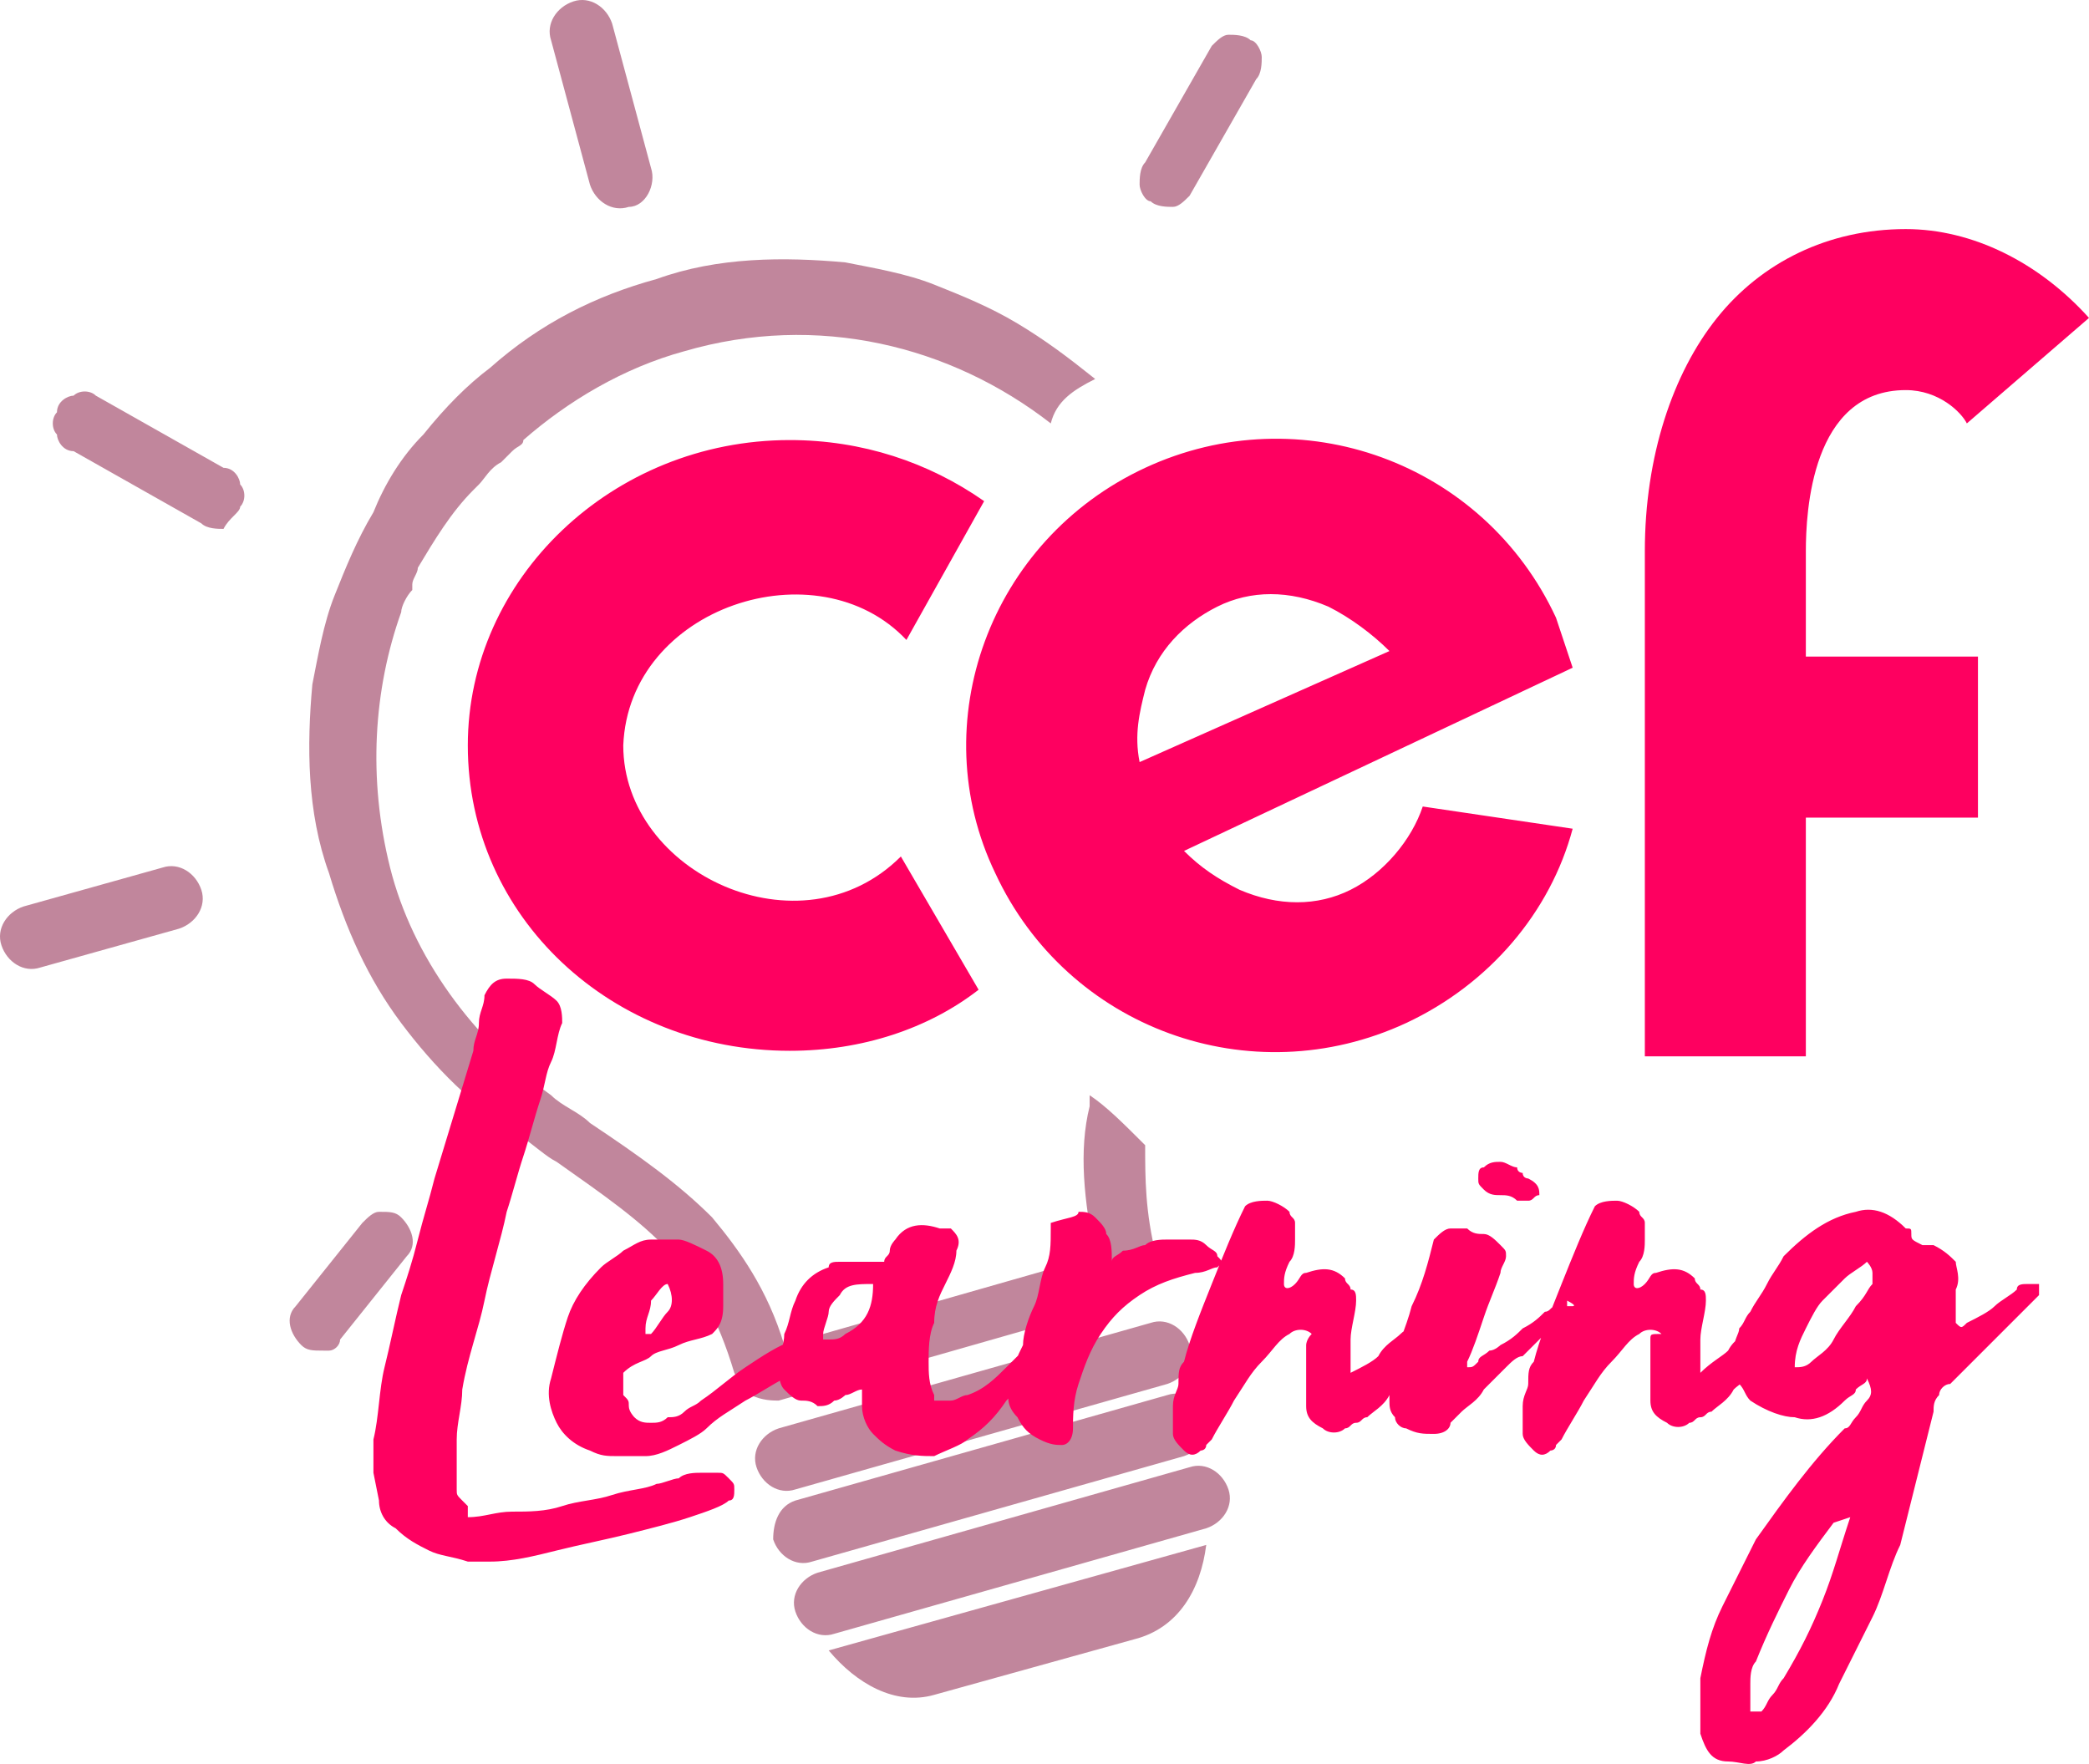
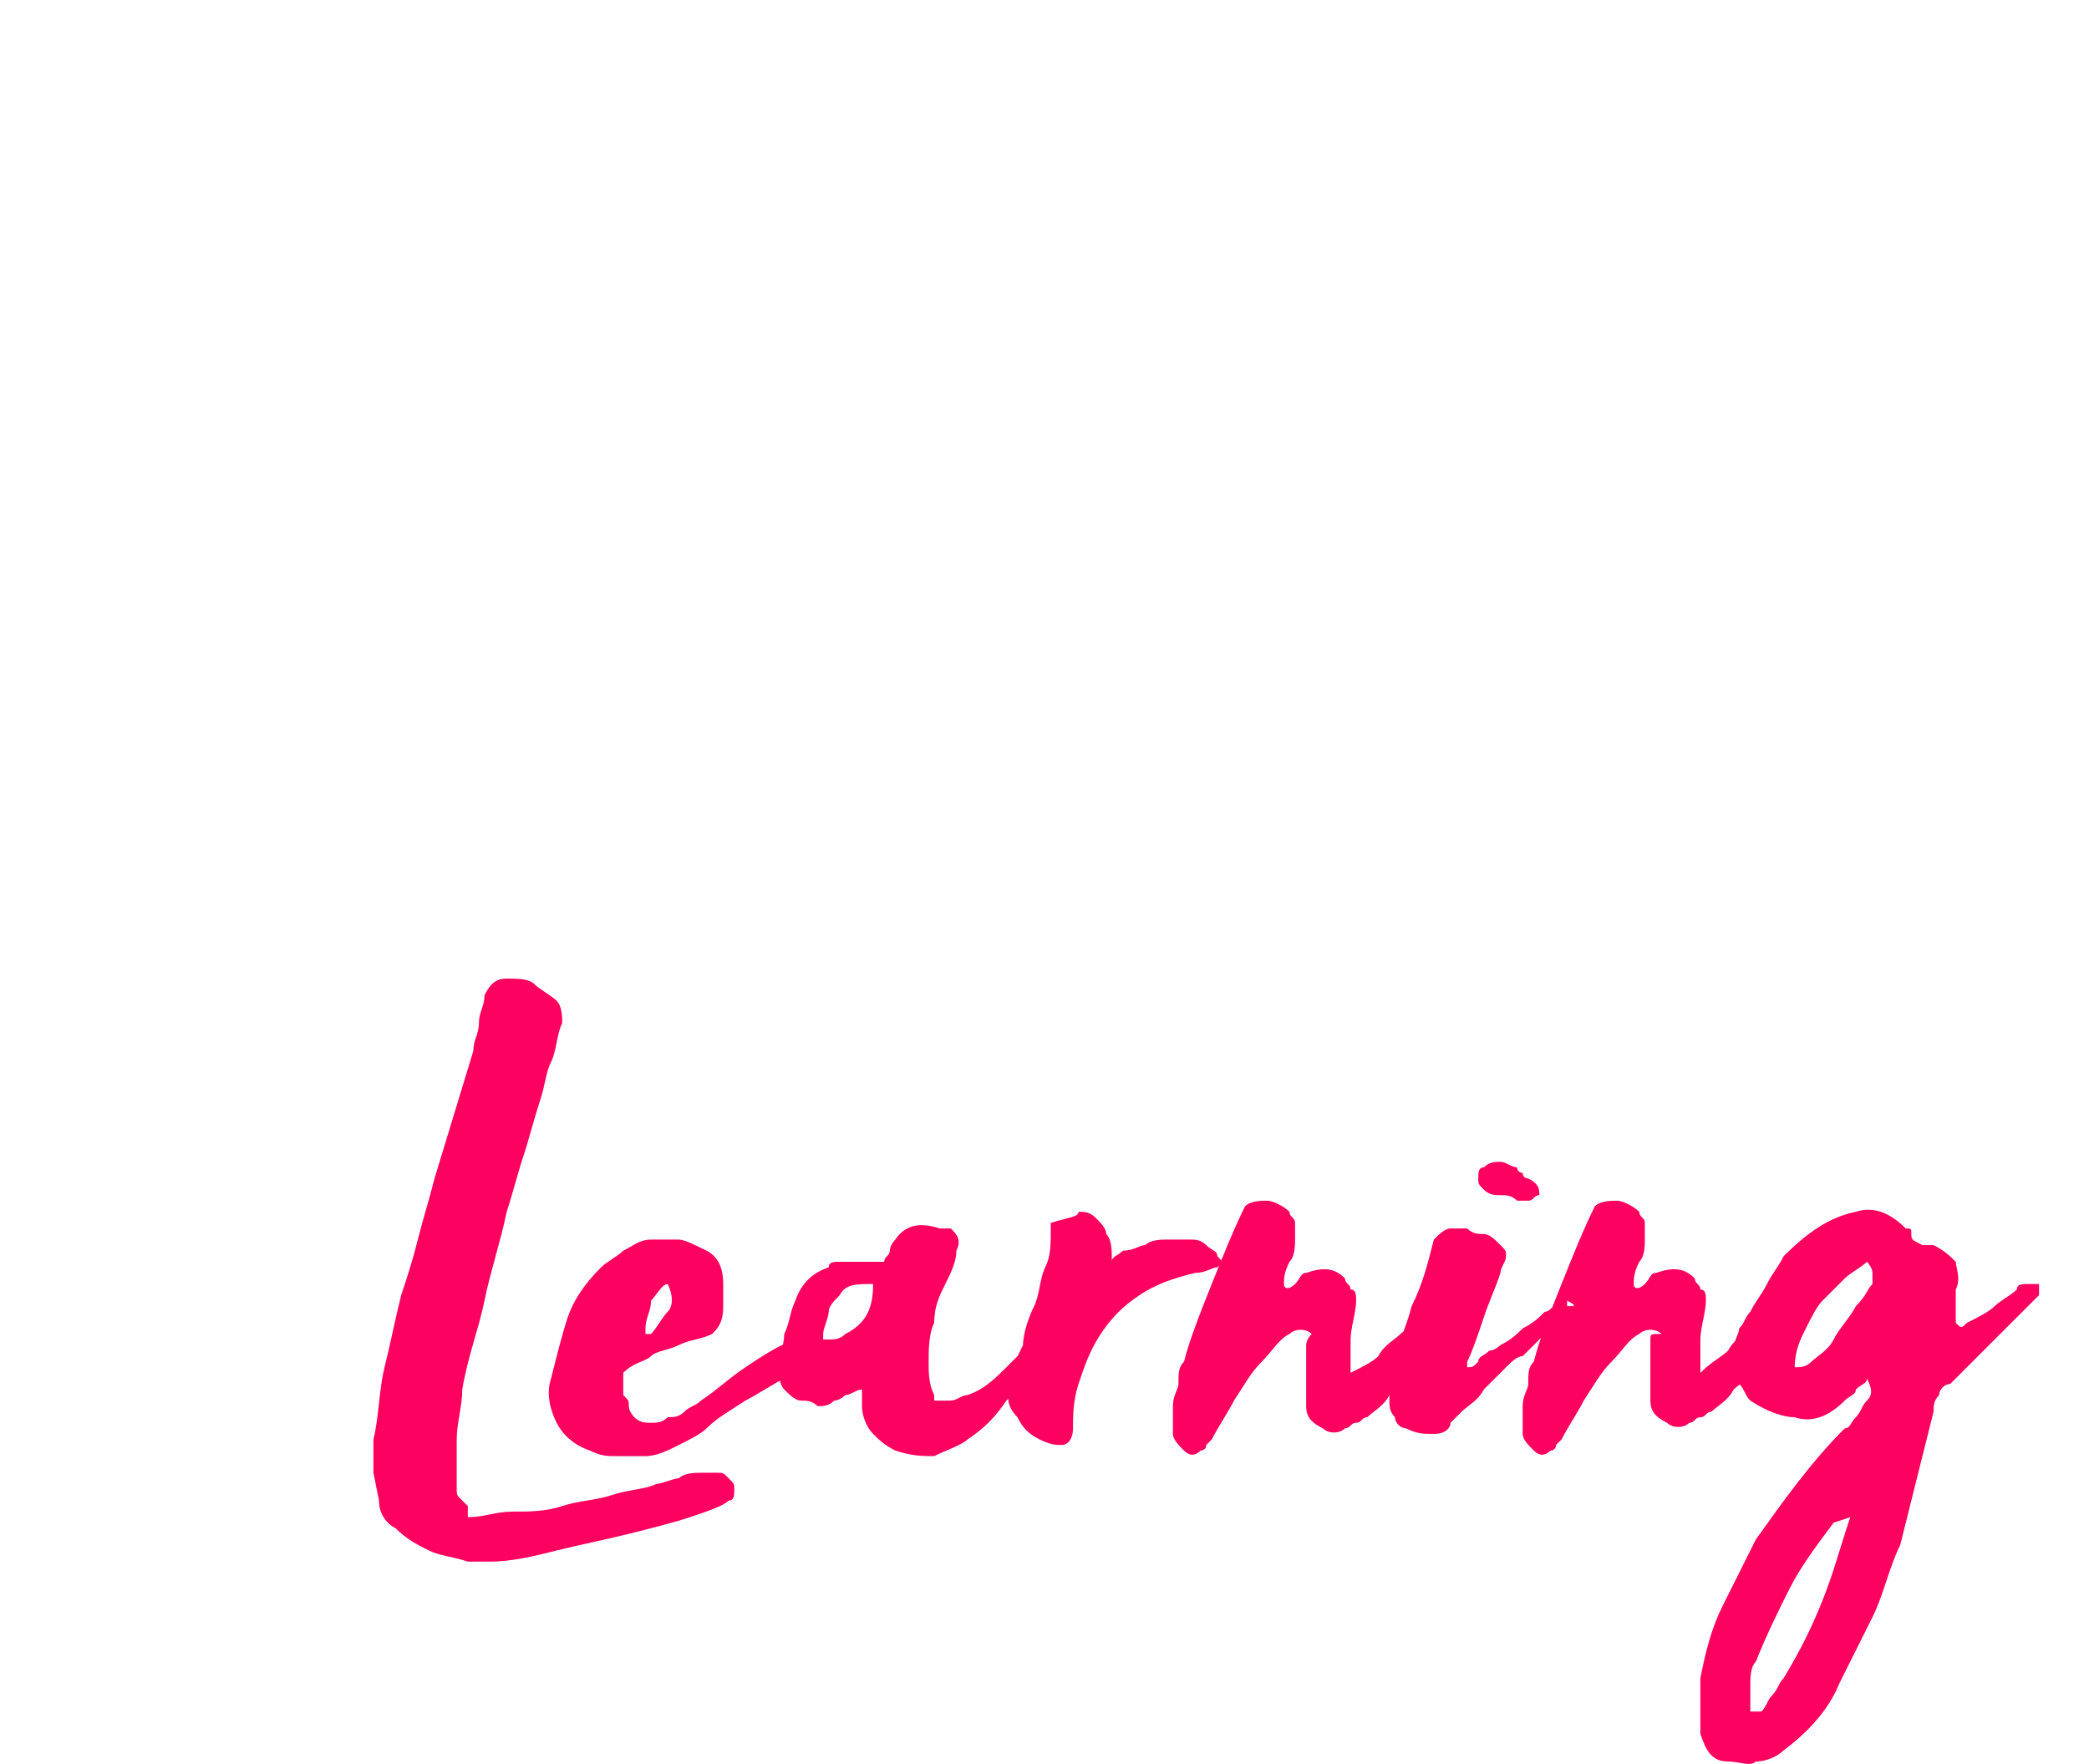
<svg xmlns="http://www.w3.org/2000/svg" xmlns:ns1="http://sodipodi.sourceforge.net/DTD/sodipodi-0.dtd" xmlns:ns2="http://www.inkscape.org/namespaces/inkscape" version="1.1" id="Calque_1" x="0px" y="0px" viewBox="0 0 37.626 31.77" xml:space="preserve" ns1:docname="ICONES CEF_cef.svg" width="37.626" height="31.77" ns2:version="1.0.2-2 (e86c870879, 2021-01-15)">
  <defs id="defs15" />
  <ns1:namedview pagecolor="#ffffff" bordercolor="#666666" borderopacity="1" objecttolerance="10" gridtolerance="10" guidetolerance="10" ns2:pageopacity="0" ns2:pageshadow="2" ns2:window-width="1920" ns2:window-height="1001" id="namedview13" showgrid="false" fit-margin-top="0" fit-margin-left="0" fit-margin-right="0" fit-margin-bottom="0" ns2:zoom="8.3" ns2:cx="19.626013" ns2:cy="19.826013" ns2:window-x="-9" ns2:window-y="-9" ns2:window-maximized="1" ns2:current-layer="Calque_1" />
  <style type="text/css" id="style2">
	.st0{fill:#FE0060;}
	.st1{opacity:0.5;fill:#850E3B;}
	.st2{fill:#26314D;}
	.st3{fill:#FFFFFF;}
	.st4{fill:#FDB1AA;}
	.st5{fill:#FDF0EF;}
	.st6{clip-path:url(#SVGID_00000150073844132506013590000013684539779476545946_);fill:#FDF0EF;}
	.st7{clip-path:url(#SVGID_00000150073844132506013590000013684539779476545946_);fill:#850E3B;}
</style>
  <g id="g10" transform="translate(-30.374,-30.174)">
-     <path class="st1" d="m 52.1,58 -6.8,1.9 c 0.5,0.6 1.2,1 1.9,0.8 l 3.6,-1 C 51.6,59.5 52,58.8 52.1,58 m -7.4,1.2 v 0 c 0.1,0.3 0.4,0.5 0.7,0.4 l 6.7,-1.9 c 0.3,-0.1 0.5,-0.4 0.4,-0.7 v 0 c -0.1,-0.3 -0.4,-0.5 -0.7,-0.4 l -6.7,1.9 c -0.3,0.1 -0.5,0.4 -0.4,0.7 m -0.4,-1.3 v 0 c 0.1,0.3 0.4,0.5 0.7,0.4 l 6.7,-1.9 C 52,56.3 52.2,56 52.1,55.7 v 0 C 52,55.4 51.7,55.2 51.4,55.3 l -6.7,1.9 c -0.3,0.1 -0.4,0.4 -0.4,0.7 M 44,56.6 v 0 c 0.1,0.3 0.4,0.5 0.7,0.4 l 6.7,-1.9 c 0.3,-0.1 0.5,-0.4 0.4,-0.7 v 0 C 51.7,54.1 51.4,53.9 51.1,54 l -6.7,1.9 C 44.1,56 43.9,56.3 44,56.6 M 33.3,45.8 30.8,46.5 c -0.3,0.1 -0.5,0.4 -0.4,0.7 0.1,0.3 0.4,0.5 0.7,0.4 l 2.5,-0.7 c 0.3,-0.1 0.5,-0.4 0.4,-0.7 -0.1,-0.3 -0.4,-0.5 -0.7,-0.4 m 1.4,-6.5 c 0.1,-0.1 0.1,-0.3 0,-0.4 0,-0.1 -0.1,-0.3 -0.3,-0.3 l -2.3,-1.3 c -0.1,-0.1 -0.3,-0.1 -0.4,0 -0.1,0 -0.3,0.1 -0.3,0.3 -0.1,0.1 -0.1,0.3 0,0.4 0,0.1 0.1,0.3 0.3,0.3 l 2.3,1.3 c 0.1,0.1 0.3,0.1 0.4,0.1 0,0 0,0 0,0 0.1,-0.2 0.3,-0.3 0.3,-0.4 m 2.2,12.9 -1.2,1.5 c -0.2,0.2 -0.1,0.5 0.1,0.7 0.1,0.1 0.2,0.1 0.4,0.1 0,0 0.1,0 0.1,0 0.1,0 0.2,-0.1 0.2,-0.2 l 1.2,-1.5 C 37.9,52.6 37.8,52.3 37.6,52.1 37.5,52 37.4,52 37.2,52 37.1,52 37,52.1 36.9,52.2 m 5.2,-19 -0.7,-2.6 c -0.1,-0.3 -0.4,-0.5 -0.7,-0.4 -0.3,0.1 -0.5,0.4 -0.4,0.7 l 0.7,2.6 c 0.1,0.3 0.4,0.5 0.7,0.4 0.3,0 0.5,-0.4 0.4,-0.7 m 8,3.8 c 0,0 -0.1,0 0,0 -0.5,-0.4 -0.9,-0.7 -1.4,-1 -0.5,-0.3 -1,-0.5 -1.5,-0.7 -0.5,-0.2 -1.1,-0.3 -1.6,-0.4 -1.1,-0.1 -2.3,-0.1 -3.4,0.3 -1.1,0.3 -2.1,0.8 -3,1.6 -0.4,0.3 -0.8,0.7 -1.2,1.2 -0.4,0.4 -0.7,0.9 -0.9,1.4 -0.3,0.5 -0.5,1 -0.7,1.5 -0.2,0.5 -0.3,1.1 -0.4,1.6 -0.1,1.1 -0.1,2.3 0.3,3.4 0.3,1 0.7,1.9 1.3,2.7 0.6,0.8 1.3,1.5 2.1,2 0.3,0.2 0.5,0.4 0.7,0.5 1.7,1.2 2.6,1.8 3.2,3.8 0.1,0.2 0.2,0.3 0.3,0.4 0.2,0.1 0.4,0.1 0.5,0.1 l 6.3,-1.8 c 0.2,-0.1 0.3,-0.2 0.4,-0.3 0.1,-0.2 0.1,-0.4 0.1,-0.5 C 51,52 51,51.4 51,50.8 c -0.4,-0.4 -0.7,-0.7 -1,-0.9 0,0.1 0,0.1 0,0.2 -0.2,0.8 -0.1,1.7 0.1,2.7 l -5.6,1.6 c -0.3,-1 -0.8,-1.7 -1.3,-2.3 -0.6,-0.6 -1.3,-1.1 -2.2,-1.7 -0.2,-0.2 -0.5,-0.3 -0.7,-0.5 -1.4,-1 -2.5,-2.5 -2.9,-4.1 -0.4,-1.6 -0.3,-3.2 0.2,-4.6 0,-0.1 0.1,-0.3 0.2,-0.4 0,0 0,-0.1 0,-0.1 0,-0.1 0.1,-0.2 0.1,-0.3 0.3,-0.5 0.6,-1 1,-1.4 0,0 0,0 0.1,-0.1 0.1,-0.1 0.2,-0.3 0.4,-0.4 0.1,-0.1 0.1,-0.1 0.2,-0.2 0.1,-0.1 0.2,-0.1 0.2,-0.2 0.8,-0.7 1.8,-1.3 2.9,-1.6 2.4,-0.7 4.8,-0.1 6.6,1.3 0.1,-0.4 0.4,-0.6 0.8,-0.8 M 53,31.6 c 0.1,-0.1 0.1,-0.3 0.1,-0.4 0,-0.1 -0.1,-0.3 -0.2,-0.3 -0.1,-0.1 -0.3,-0.1 -0.4,-0.1 0,0 0,0 0,0 -0.1,0 -0.2,0.1 -0.3,0.2 L 51,33.1 c -0.1,0.1 -0.1,0.3 -0.1,0.4 0,0.1 0.1,0.3 0.2,0.3 0.1,0.1 0.3,0.1 0.4,0.1 0,0 0,0 0,0 0.1,0 0.2,-0.1 0.3,-0.2 z" id="path4" />
    <path class="st0" d="m 62.9,54.1 c 0.1,-0.2 0.2,-0.4 0.3,-0.5 0.1,-0.1 0.3,-0.3 0.4,-0.4 0.1,-0.1 0.3,-0.2 0.4,-0.3 0,0 0.1,0.1 0.1,0.2 0,0.1 0,0.1 0,0.2 -0.1,0.1 -0.1,0.2 -0.3,0.4 -0.1,0.2 -0.3,0.4 -0.4,0.6 -0.1,0.2 -0.3,0.3 -0.4,0.4 -0.1,0.1 -0.2,0.1 -0.3,0.1 0,-0.3 0.1,-0.5 0.2,-0.7 m 0.8,3.4 c 0,0.1 0,0.1 0,0 -0.2,0.6 -0.3,1 -0.5,1.5 -0.2,0.5 -0.4,0.9 -0.7,1.4 -0.1,0.1 -0.1,0.2 -0.2,0.3 -0.1,0.1 -0.1,0.2 -0.2,0.3 0,0 0,0 -0.1,0 0,0 0,0 0,0 0,0 0,0 -0.1,0 0,0 0,0 0,-0.1 0,-0.1 0,-0.3 0,-0.4 0,-0.1 0,-0.3 0.1,-0.4 0.2,-0.5 0.4,-0.9 0.6,-1.3 0.2,-0.4 0.5,-0.8 0.8,-1.2 l 0.3,-0.1 c 0,0 0,0 0,0 0,0 0,0 0,0 m 1.1,-5.1 c 0,-0.1 0,-0.1 -0.1,-0.1 -0.3,-0.3 -0.6,-0.4 -0.9,-0.3 -0.5,0.1 -0.9,0.4 -1.3,0.8 -0.1,0.2 -0.2,0.3 -0.3,0.5 -0.1,0.2 -0.2,0.3 -0.3,0.5 -0.1,0.1 -0.1,0.2 -0.2,0.3 0,0.1 -0.1,0.2 -0.1,0.4 0,0.1 -0.1,0.2 0,0.3 0,0.1 0.1,0.2 0.1,0.3 0.1,0.1 0.1,0.2 0.2,0.3 0.3,0.2 0.6,0.3 0.8,0.3 0.3,0.1 0.6,0 0.9,-0.3 0.1,-0.1 0.2,-0.1 0.2,-0.2 0.1,-0.1 0.2,-0.1 0.2,-0.2 0.1,0.2 0.1,0.3 0,0.4 -0.1,0.1 -0.1,0.2 -0.2,0.3 -0.1,0.1 -0.1,0.2 -0.2,0.2 -0.6,0.6 -1.1,1.3 -1.6,2 -0.2,0.4 -0.4,0.8 -0.6,1.2 -0.2,0.4 -0.3,0.8 -0.4,1.3 0,0.2 0,0.3 0,0.5 0,0.2 0,0.4 0,0.5 0.1,0.3 0.2,0.5 0.5,0.5 0.2,0 0.4,0.1 0.5,0 0.2,0 0.4,-0.1 0.5,-0.2 0.4,-0.3 0.8,-0.7 1,-1.2 0.2,-0.4 0.4,-0.8 0.6,-1.2 0.2,-0.4 0.3,-0.9 0.5,-1.3 0.1,-0.4 0.2,-0.8 0.3,-1.2 0.1,-0.4 0.2,-0.8 0.3,-1.2 0,-0.1 0,-0.2 0.1,-0.3 0,-0.1 0.1,-0.2 0.2,-0.2 0.2,-0.2 0.3,-0.3 0.5,-0.5 0.2,-0.2 0.3,-0.3 0.5,-0.5 0.1,-0.1 0.2,-0.2 0.3,-0.3 0.1,-0.1 0.2,-0.2 0.3,-0.3 0,0 0,0 0,-0.1 0,0 0,0 0,-0.1 0,0 0,0 -0.1,0 0,0 0,0 -0.1,0 -0.1,0 -0.2,0 -0.2,0.1 -0.1,0.1 -0.3,0.2 -0.4,0.3 -0.1,0.1 -0.3,0.2 -0.5,0.3 -0.1,0.1 -0.1,0.1 -0.2,0 0,-0.1 0,-0.2 0,-0.3 0,-0.1 0,-0.2 0,-0.3 0.1,-0.2 0,-0.4 0,-0.5 -0.1,-0.1 -0.2,-0.2 -0.4,-0.3 0,0 -0.1,0 -0.1,0 0,0 -0.1,0 -0.1,0 -0.2,-0.1 -0.2,-0.1 -0.2,-0.2 m -4.7,1.9 c 0,0 0,0.1 0,0.1 0,0.1 0,0.1 0,0.2 0,0 0,0.1 0,0.2 0,0.2 0,0.4 0,0.6 0,0.2 0.1,0.3 0.3,0.4 0.1,0.1 0.3,0.1 0.4,0 0.1,0 0.1,-0.1 0.2,-0.1 0.1,0 0.1,-0.1 0.2,-0.1 0.1,-0.1 0.3,-0.2 0.4,-0.4 0.1,-0.1 0.3,-0.2 0.4,-0.4 0.1,-0.1 0.1,-0.1 0.2,-0.2 0.1,-0.1 0.1,-0.1 0.2,-0.2 0.1,-0.1 0.1,-0.1 0.1,-0.2 0,-0.1 0,-0.2 0.1,-0.3 0,-0.1 0,-0.1 -0.1,-0.2 -0.1,-0.1 -0.1,-0.1 -0.2,0 -0.1,0.1 -0.2,0.1 -0.2,0.2 C 62,54 62,54 61.9,54.1 c -0.1,0.1 -0.3,0.2 -0.4,0.4 -0.1,0.1 -0.3,0.2 -0.5,0.4 0,-0.2 0,-0.4 0,-0.6 0,-0.2 0.1,-0.5 0.1,-0.7 0,-0.1 0,-0.2 -0.1,-0.2 0,-0.1 -0.1,-0.1 -0.1,-0.2 -0.2,-0.2 -0.4,-0.2 -0.7,-0.1 -0.1,0 -0.1,0.1 -0.2,0.2 -0.1,0.1 -0.2,0.1 -0.2,0 0,-0.1 0,-0.2 0.1,-0.4 0.1,-0.1 0.1,-0.3 0.1,-0.4 0,-0.1 0,-0.2 0,-0.3 0,-0.1 -0.1,-0.1 -0.1,-0.2 -0.1,-0.1 -0.3,-0.2 -0.4,-0.2 -0.1,0 -0.3,0 -0.4,0.1 -0.2,0.4 -0.4,0.9 -0.6,1.4 -0.2,0.5 -0.4,1 -0.5,1.4 -0.1,0.1 -0.1,0.2 -0.1,0.4 0,0.1 -0.1,0.2 -0.1,0.4 0,0.2 0,0.3 0,0.5 0,0.1 0.1,0.2 0.2,0.3 0.1,0.1 0.2,0.1 0.3,0 0,0 0.1,0 0.1,-0.1 0,0 0.1,-0.1 0.1,-0.1 0.1,-0.2 0.3,-0.5 0.4,-0.7 0.2,-0.3 0.3,-0.5 0.5,-0.7 0.2,-0.2 0.3,-0.4 0.5,-0.5 0.1,-0.1 0.3,-0.1 0.4,0 -0.2,0 -0.2,0 -0.2,0.1 m -2.7,-2.6 c 0.1,0 0.2,0 0.3,0.1 0.1,0 0.2,0 0.2,0 0.1,0 0.1,-0.1 0.2,-0.1 0,-0.1 0,-0.2 -0.2,-0.3 0,0 -0.1,0 -0.1,-0.1 0,0 -0.1,0 -0.1,-0.1 -0.1,0 -0.2,-0.1 -0.3,-0.1 -0.1,0 -0.2,0 -0.3,0.1 -0.1,0 -0.1,0.1 -0.1,0.2 0,0.1 0,0.1 0.1,0.2 0.1,0.1 0.2,0.1 0.3,0.1 m 1.3,2 c 0,0 -0.1,0 -0.1,0 0,0 -0.1,0 -0.2,0 -0.1,0 -0.1,0.1 -0.2,0.1 -0.1,0.1 -0.2,0.2 -0.4,0.3 -0.1,0.1 -0.2,0.2 -0.4,0.3 0,0 -0.1,0.1 -0.2,0.1 -0.1,0.1 -0.2,0.1 -0.2,0.2 -0.1,0.1 -0.1,0.1 -0.2,0.1 0,0 0,0 0,-0.1 0.1,-0.2 0.2,-0.5 0.3,-0.8 0.1,-0.3 0.2,-0.5 0.3,-0.8 0,-0.1 0.1,-0.2 0.1,-0.3 0,-0.1 0,-0.1 -0.1,-0.2 -0.1,-0.1 -0.2,-0.2 -0.3,-0.2 -0.1,0 -0.2,0 -0.3,-0.1 -0.1,0 -0.2,0 -0.3,0 -0.1,0 -0.2,0.1 -0.3,0.2 -0.1,0.4 -0.2,0.8 -0.4,1.2 -0.1,0.4 -0.3,0.8 -0.4,1.2 0,0.1 0,0.2 0,0.3 0,0.1 0,0.2 0,0.2 0,0.1 0,0.2 0.1,0.3 0,0.1 0.1,0.2 0.2,0.2 0.2,0.1 0.3,0.1 0.5,0.1 0.2,0 0.3,-0.1 0.3,-0.2 0,0 0.1,-0.1 0.2,-0.2 0.1,-0.1 0.3,-0.2 0.4,-0.4 0.1,-0.1 0.3,-0.3 0.4,-0.4 0.1,-0.1 0.2,-0.2 0.3,-0.2 0.1,-0.1 0.3,-0.3 0.4,-0.4 0.1,-0.1 0.2,-0.2 0.4,-0.4 0,0 0,-0.1 0,-0.1 0,0 0,-0.1 0,-0.1 0.2,0.1 0.1,0.1 0.1,0.1 m -4.8,0.7 c 0,0 0,0.1 0,0.1 0,0.1 0,0.1 0,0.2 0,0 0,0.1 0,0.2 0,0.2 0,0.4 0,0.6 0,0.2 0.1,0.3 0.3,0.4 0.1,0.1 0.3,0.1 0.4,0 0.1,0 0.1,-0.1 0.2,-0.1 0.1,0 0.1,-0.1 0.2,-0.1 0.1,-0.1 0.3,-0.2 0.4,-0.4 0.1,-0.1 0.3,-0.2 0.4,-0.4 0.1,-0.1 0.1,-0.1 0.2,-0.2 0.1,-0.1 0.1,-0.1 0.2,-0.2 0.1,-0.1 0.1,-0.1 0.1,-0.2 0,-0.1 0,-0.2 0.1,-0.3 0,-0.1 0,-0.1 -0.1,-0.2 -0.1,-0.1 -0.1,-0.1 -0.2,0 -0.1,0.1 -0.2,0.1 -0.2,0.2 -0.1,0.1 -0.2,0.1 -0.3,0.2 -0.1,0.1 -0.3,0.2 -0.4,0.4 -0.1,0.1 -0.3,0.2 -0.5,0.3 0,-0.2 0,-0.4 0,-0.6 0,-0.2 0.1,-0.5 0.1,-0.7 0,-0.1 0,-0.2 -0.1,-0.2 0,-0.1 -0.1,-0.1 -0.1,-0.2 -0.2,-0.2 -0.4,-0.2 -0.7,-0.1 -0.1,0 -0.1,0.1 -0.2,0.2 -0.1,0.1 -0.2,0.1 -0.2,0 0,-0.1 0,-0.2 0.1,-0.4 0.1,-0.1 0.1,-0.3 0.1,-0.4 0,-0.1 0,-0.2 0,-0.3 0,-0.1 -0.1,-0.1 -0.1,-0.2 -0.1,-0.1 -0.3,-0.2 -0.4,-0.2 -0.1,0 -0.3,0 -0.4,0.1 -0.2,0.4 -0.4,0.9 -0.6,1.4 -0.2,0.5 -0.4,1 -0.5,1.4 -0.1,0.1 -0.1,0.2 -0.1,0.4 0,0.1 -0.1,0.2 -0.1,0.4 0,0.2 0,0.3 0,0.5 0,0.1 0.1,0.2 0.2,0.3 0.1,0.1 0.2,0.1 0.3,0 0,0 0.1,0 0.1,-0.1 0,0 0.1,-0.1 0.1,-0.1 0.1,-0.2 0.3,-0.5 0.4,-0.7 0.2,-0.3 0.3,-0.5 0.5,-0.7 0.2,-0.2 0.3,-0.4 0.5,-0.5 0.1,-0.1 0.3,-0.1 0.4,0 -0.1,0.1 -0.1,0.2 -0.1,0.2 m -4.6,-2.2 c 0,0 0,0.1 0,0.1 0,0.3 0,0.5 -0.1,0.7 -0.1,0.2 -0.1,0.5 -0.2,0.7 -0.1,0.2 -0.2,0.5 -0.2,0.7 -0.1,0.2 -0.2,0.4 -0.2,0.7 -0.1,0.2 -0.1,0.4 0.1,0.6 0.1,0.2 0.2,0.3 0.4,0.4 0.2,0.1 0.3,0.1 0.4,0.1 0.1,0 0.2,-0.1 0.2,-0.3 0,-0.2 0,-0.5 0.1,-0.8 0.1,-0.3 0.2,-0.6 0.4,-0.9 0.2,-0.3 0.4,-0.5 0.7,-0.7 0.3,-0.2 0.6,-0.3 1,-0.4 0.2,0 0.3,-0.1 0.4,-0.1 0.1,-0.1 0.1,-0.1 0,-0.2 0,-0.1 -0.1,-0.1 -0.2,-0.2 -0.1,-0.1 -0.2,-0.1 -0.3,-0.1 -0.1,0 -0.2,0 -0.4,0 -0.1,0 -0.3,0 -0.4,0.1 -0.1,0 -0.2,0.1 -0.4,0.1 -0.1,0.1 -0.2,0.1 -0.2,0.2 0,-0.2 0,-0.4 -0.1,-0.5 0,-0.1 -0.1,-0.2 -0.2,-0.3 C 50,52 49.9,52 49.8,52 c 0,0.1 -0.2,0.1 -0.5,0.2 0.1,0 0.1,0 0,0 m -3.7,2 c 0,0 0,0 0,0 -0.1,0.1 -0.2,0.1 -0.3,0.1 -0.1,0 -0.1,0 -0.1,0 0,0 0,-0.1 0,-0.1 0,-0.1 0.1,-0.3 0.1,-0.4 0,-0.1 0.1,-0.2 0.2,-0.3 0.1,-0.2 0.3,-0.2 0.6,-0.2 0,0.4 -0.1,0.7 -0.5,0.9 m 0.3,1 c 0,0.1 0,0.2 0,0.3 0,0.2 0.1,0.4 0.2,0.5 0.1,0.1 0.2,0.2 0.4,0.3 0.3,0.1 0.5,0.1 0.7,0.1 0.2,-0.1 0.5,-0.2 0.6,-0.3 0.3,-0.2 0.5,-0.4 0.7,-0.7 0.2,-0.2 0.4,-0.5 0.7,-0.8 0,0 0.1,-0.1 0.1,-0.2 0,-0.1 0,-0.1 -0.1,-0.2 0,0 -0.1,0 -0.1,0 0,0 -0.1,0 -0.1,0.1 -0.1,0.1 -0.3,0.3 -0.5,0.5 -0.2,0.2 -0.4,0.4 -0.7,0.5 -0.1,0 -0.2,0.1 -0.3,0.1 -0.1,0 -0.3,0 -0.3,0 0,0 0,0 0,-0.1 0,0 0,0 0,0 -0.1,-0.2 -0.1,-0.4 -0.1,-0.6 0,-0.2 0,-0.5 0.1,-0.7 0,-0.3 0.1,-0.5 0.2,-0.7 0.1,-0.2 0.2,-0.4 0.2,-0.6 0.1,-0.2 0,-0.3 -0.1,-0.4 0,0 0,0 -0.1,0 0,0 -0.1,0 -0.1,0 -0.3,-0.1 -0.6,-0.1 -0.8,0.2 0,0 -0.1,0.1 -0.1,0.2 0,0.1 -0.1,0.1 -0.1,0.2 -0.1,0 -0.2,0 -0.3,0 -0.1,0 -0.2,0 -0.3,0 -0.1,0 -0.2,0 -0.2,0 -0.1,0 -0.2,0 -0.2,0.1 -0.3,0.1 -0.5,0.3 -0.6,0.6 -0.1,0.2 -0.1,0.4 -0.2,0.6 0,0.2 -0.1,0.4 -0.1,0.6 0,0.1 0,0.3 0.1,0.4 0.1,0.1 0.2,0.2 0.3,0.2 0.1,0 0.2,0 0.3,0.1 0.1,0 0.2,0 0.3,-0.1 0.1,0 0.2,-0.1 0.2,-0.1 0.1,0 0.2,-0.1 0.3,-0.1 0,-0.2 0,-0.1 0,0 m -3.5,-1.4 c -0.1,0.1 -0.2,0.3 -0.3,0.4 0,0 0,0 0,0 0,0 0,0 0,0 0,0 0,0 -0.1,0 0,0 0,0 0,-0.1 0,-0.2 0.1,-0.3 0.1,-0.5 0.1,-0.1 0.2,-0.3 0.3,-0.3 0.1,0.2 0.1,0.4 0,0.5 m -0.3,0.8 c 0.1,-0.1 0.3,-0.1 0.5,-0.2 0.2,-0.1 0.4,-0.1 0.6,-0.2 0.1,-0.1 0.2,-0.2 0.2,-0.5 0,-0.1 0,-0.2 0,-0.2 0,-0.1 0,-0.2 0,-0.2 0,-0.3 -0.1,-0.5 -0.3,-0.6 -0.2,-0.1 -0.4,-0.2 -0.5,-0.2 -0.2,0 -0.3,0 -0.5,0 -0.2,0 -0.3,0.1 -0.5,0.2 -0.1,0.1 -0.3,0.2 -0.4,0.3 -0.3,0.3 -0.5,0.6 -0.6,0.9 -0.1,0.3 -0.2,0.7 -0.3,1.1 -0.1,0.3 0,0.6 0.1,0.8 0.1,0.2 0.3,0.4 0.6,0.5 0.2,0.1 0.3,0.1 0.5,0.1 0.2,0 0.4,0 0.5,0 0.2,0 0.4,-0.1 0.6,-0.2 0.2,-0.1 0.4,-0.2 0.5,-0.3 0.2,-0.2 0.4,-0.3 0.7,-0.5 0.2,-0.1 0.5,-0.3 0.7,-0.4 0.1,-0.1 0.2,-0.1 0.3,-0.2 0.1,-0.1 0.1,-0.2 0.2,-0.3 0,-0.1 0,-0.2 0,-0.2 0,-0.1 -0.1,-0.1 -0.3,0 -0.3,0.1 -0.6,0.3 -0.9,0.5 -0.3,0.2 -0.5,0.4 -0.8,0.6 -0.1,0.1 -0.2,0.1 -0.3,0.2 -0.1,0.1 -0.2,0.1 -0.3,0.1 -0.1,0.1 -0.2,0.1 -0.3,0.1 -0.1,0 -0.2,0 -0.3,-0.1 0,0 -0.1,-0.1 -0.1,-0.2 0,-0.1 0,-0.1 -0.1,-0.2 0,-0.1 0,-0.2 0,-0.2 0,-0.1 0,-0.2 0,-0.2 0.2,-0.2 0.4,-0.2 0.5,-0.3 m -3.3,2.7 c 0,0 -0.1,-0.1 -0.1,-0.1 -0.1,-0.1 -0.1,-0.1 -0.1,-0.2 0,-0.3 0,-0.6 0,-0.9 0,-0.3 0.1,-0.6 0.1,-0.9 0.1,-0.6 0.3,-1.1 0.4,-1.6 0.1,-0.5 0.3,-1.1 0.4,-1.6 0.1,-0.3 0.2,-0.7 0.3,-1 0.1,-0.3 0.2,-0.7 0.3,-1 0.1,-0.3 0.1,-0.5 0.2,-0.7 0.1,-0.2 0.1,-0.5 0.2,-0.7 0,-0.1 0,-0.3 -0.1,-0.4 -0.1,-0.1 -0.3,-0.2 -0.4,-0.3 -0.1,-0.1 -0.3,-0.1 -0.5,-0.1 -0.2,0 -0.3,0.1 -0.4,0.3 0,0.2 -0.1,0.3 -0.1,0.5 0,0.2 -0.1,0.3 -0.1,0.5 l -0.7,2.3 c -0.1,0.4 -0.2,0.7 -0.3,1.1 -0.1,0.4 -0.2,0.7 -0.3,1 -0.1,0.4 -0.2,0.9 -0.3,1.3 -0.1,0.4 -0.1,0.9 -0.2,1.3 0,0.1 0,0.2 0,0.3 0,0.1 0,0.2 0,0.3 l 0.1,0.5 c 0,0.2 0.1,0.4 0.3,0.5 0.2,0.2 0.4,0.3 0.6,0.4 0.2,0.1 0.4,0.1 0.7,0.2 H 39 c 0.1,0 0.1,0 0.1,0 0,0 0.1,0 0.1,0 0.4,0 0.8,-0.1 1.2,-0.2 0.4,-0.1 0.9,-0.2 1.3,-0.3 0.4,-0.1 0.8,-0.2 1.1,-0.3 0.3,-0.1 0.6,-0.2 0.7,-0.3 0.1,0 0.1,-0.1 0.1,-0.2 0,-0.1 0,-0.1 -0.1,-0.2 -0.1,-0.1 -0.1,-0.1 -0.2,-0.1 -0.1,0 -0.2,0 -0.3,0 -0.1,0 -0.3,0 -0.4,0.1 -0.1,0 -0.3,0.1 -0.4,0.1 -0.2,0.1 -0.5,0.1 -0.8,0.2 -0.3,0.1 -0.6,0.1 -0.9,0.2 -0.3,0.1 -0.6,0.1 -0.9,0.1 -0.3,0 -0.5,0.1 -0.8,0.1 z" id="path6" />
-     <path class="st0" d="m 46.7,41.7 1.4,-2.5 c -1,-0.7 -2.2,-1.1 -3.5,-1.1 -3.2,0 -5.8,2.5 -5.8,5.5 0,3.1 2.6,5.5 5.8,5.5 1.3,0 2.5,-0.4 3.4,-1.1 l -1.4,-2.4 c -1.8,1.8 -5,0.3 -5,-2 0.1,-2.5 3.5,-3.6 5.1,-1.9 m 4.2,2.2 c -0.1,-0.5 0,-0.9 0.1,-1.3 0.2,-0.7 0.7,-1.2 1.3,-1.5 0.6,-0.3 1.3,-0.3 2,0 0.4,0.2 0.8,0.5 1.1,0.8 z m 0.8,1.6 7,-3.3 c -0.1,-0.3 -0.2,-0.6 -0.3,-0.9 -1.3,-2.8 -4.6,-4 -7.4,-2.7 -2.8,1.3 -4,4.6 -2.7,7.3 1.3,2.8 4.6,4 7.4,2.7 1.5,-0.7 2.6,-2 3,-3.5 L 56,44.7 c -0.2,0.6 -0.7,1.2 -1.3,1.5 -0.6,0.3 -1.3,0.3 -2,0 C 52.3,46 52,45.8 51.7,45.5 M 68,35.9 c -0.9,-1 -2.1,-1.6 -3.3,-1.6 -1.4,0 -2.6,0.6 -3.4,1.6 -0.8,1 -1.3,2.5 -1.3,4.2 v 2 2.8 4.3 h 2.9 V 44.9 H 66 V 42 h -3.1 v -1.9 c 0,-0.7 0.1,-2.9 1.8,-2.9 0.6,0 1,0.4 1.1,0.6 z" id="path8" />
  </g>
</svg>